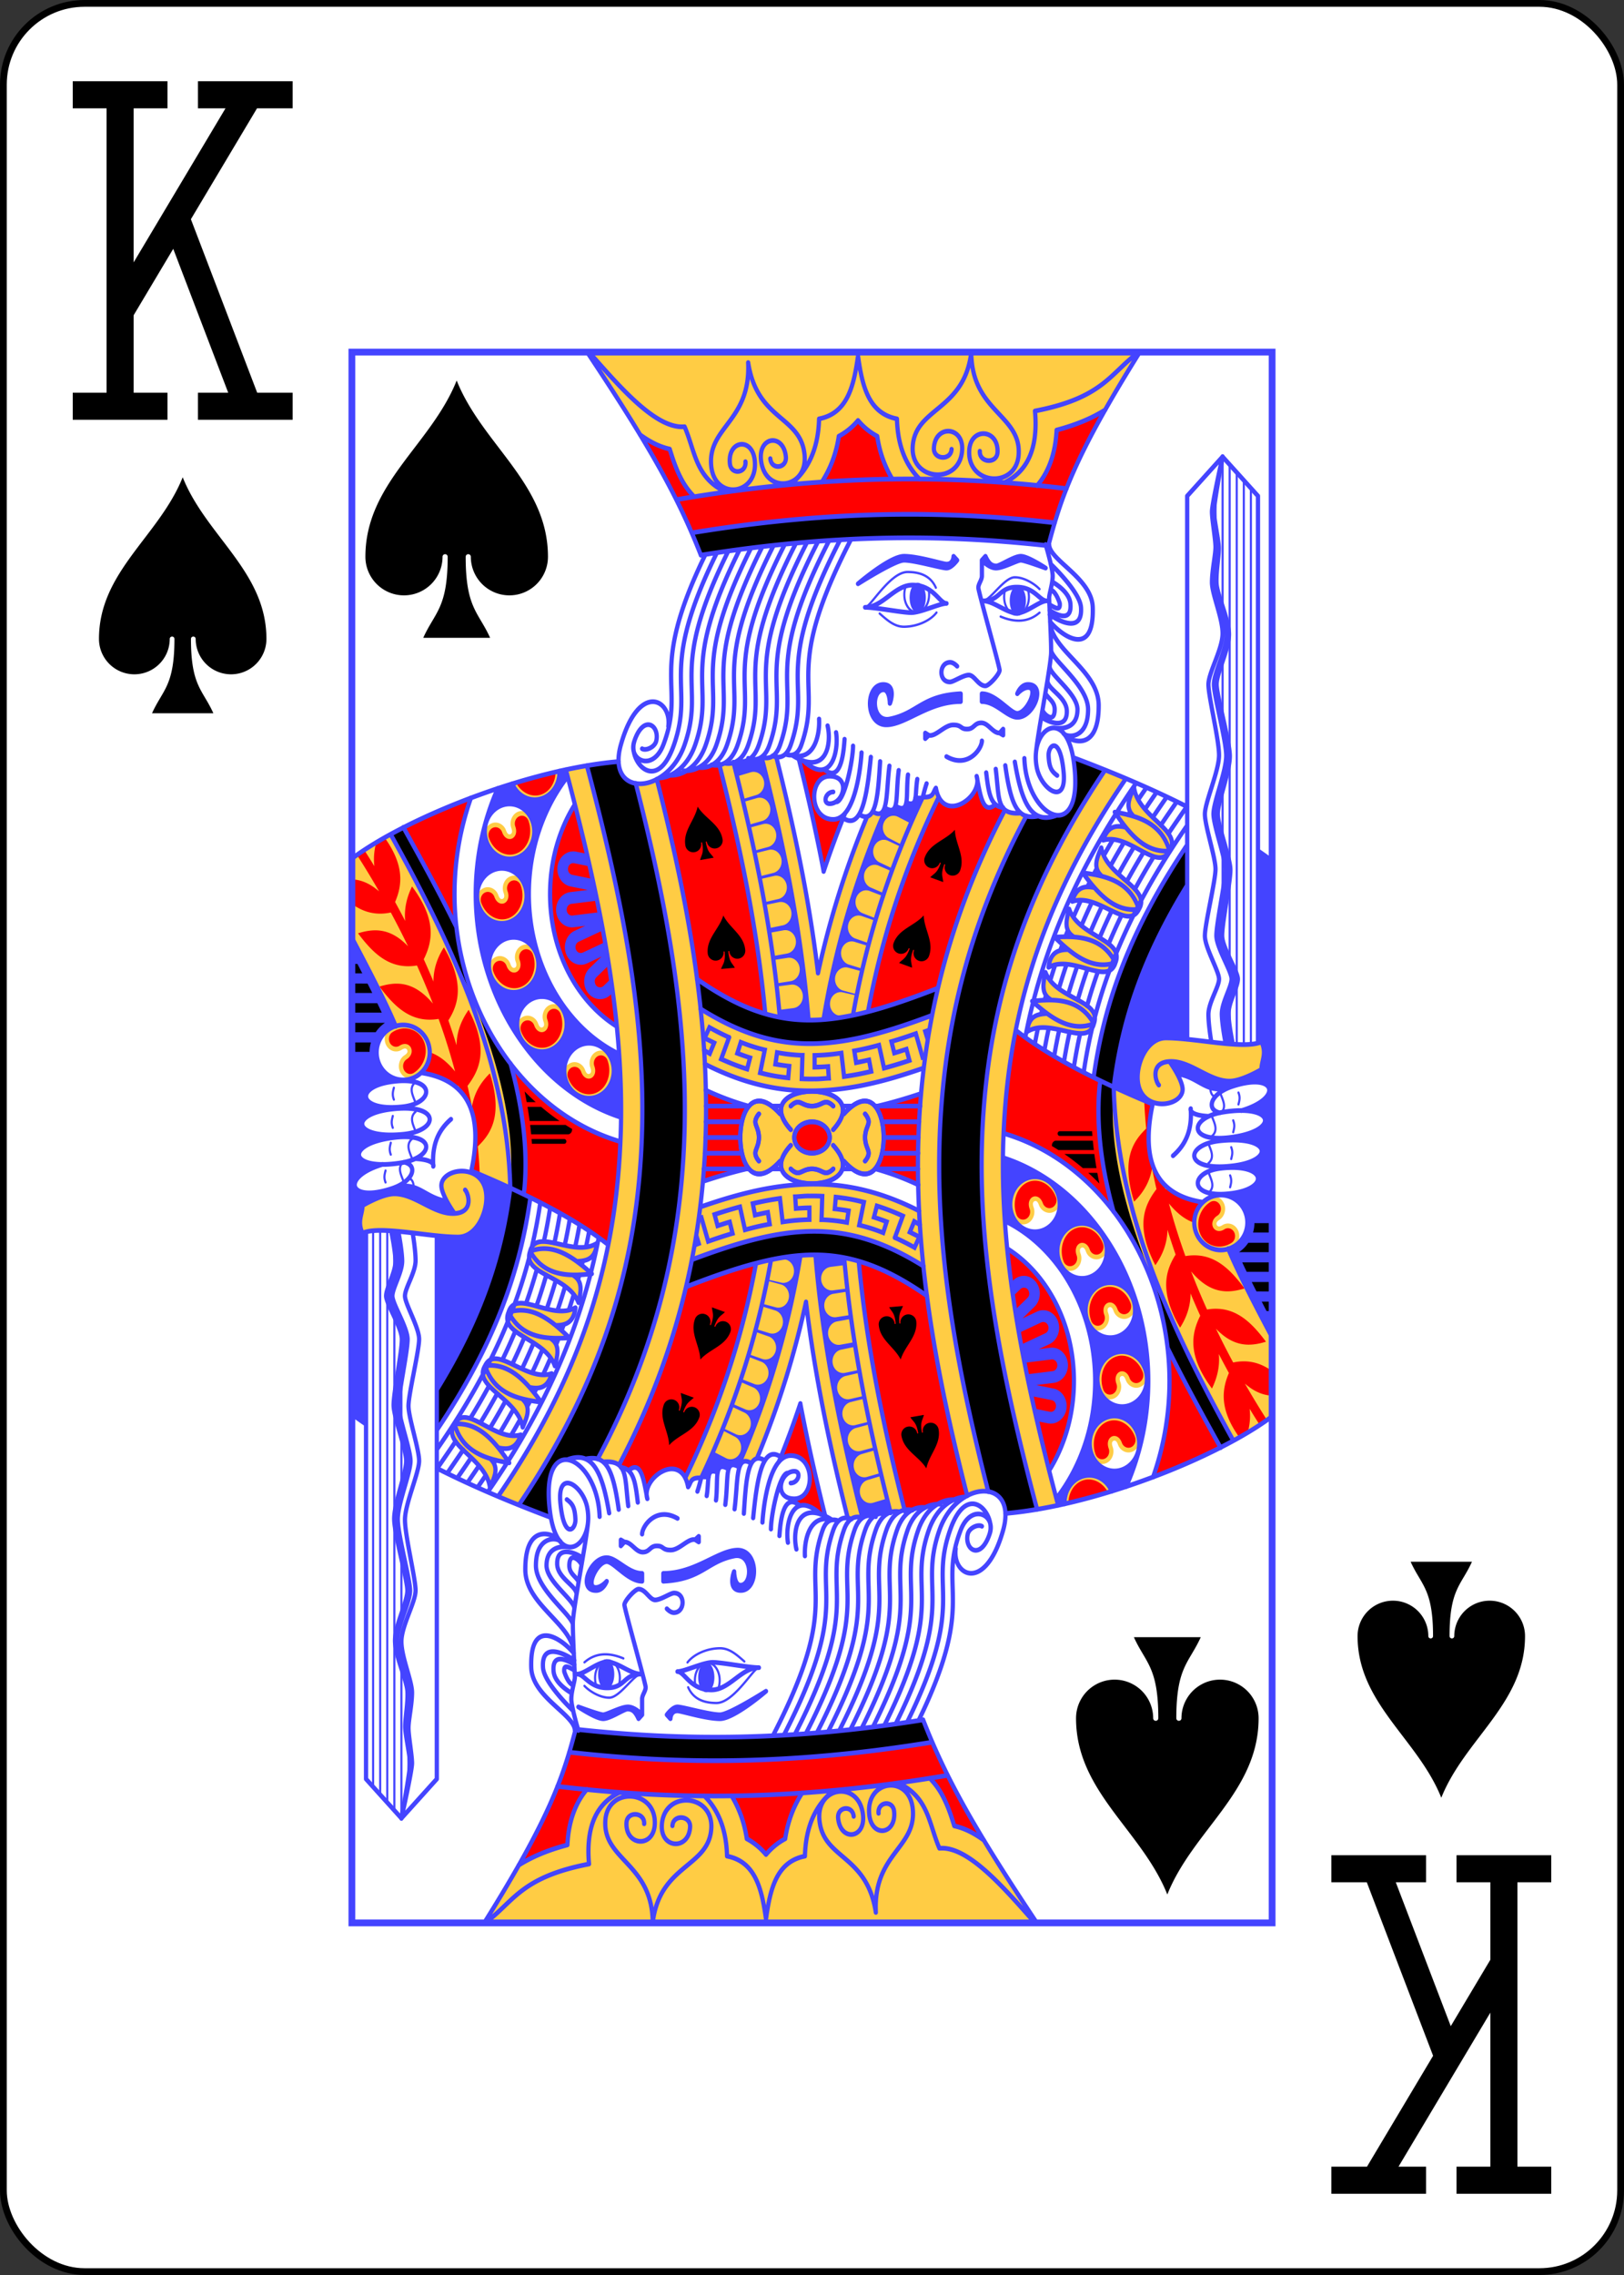
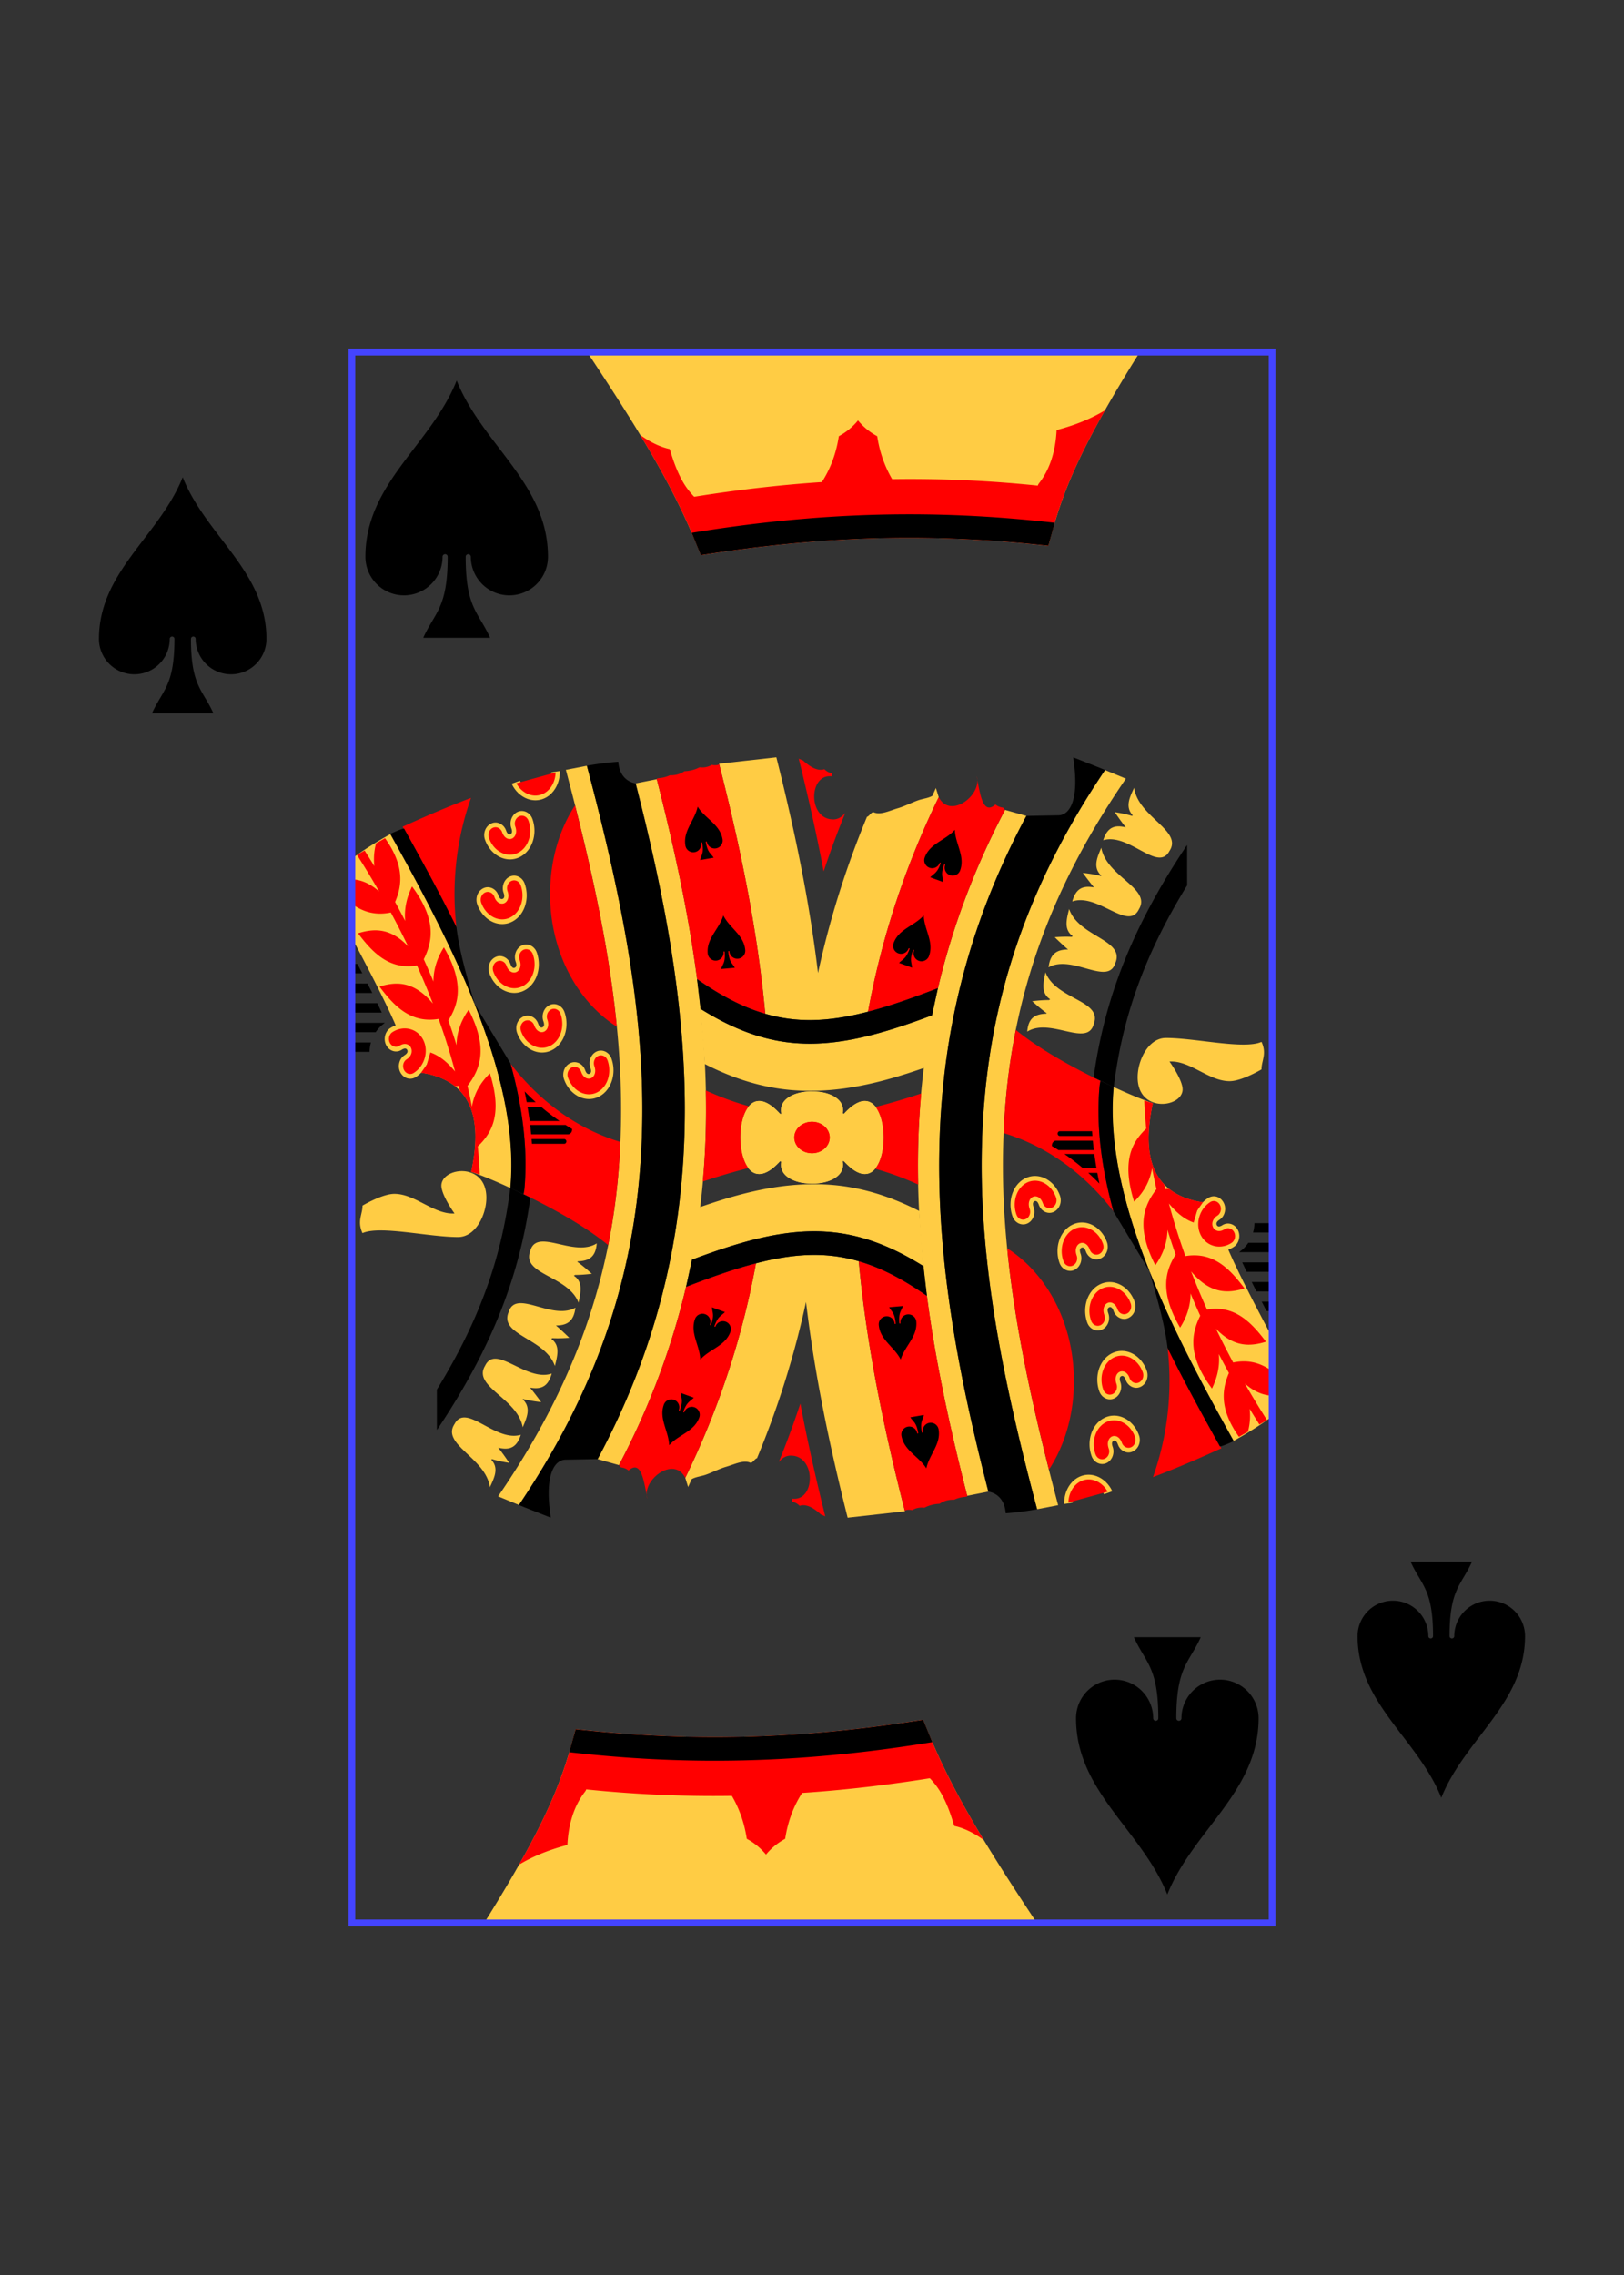
<svg xmlns="http://www.w3.org/2000/svg" xmlns:xlink="http://www.w3.org/1999/xlink" width="240" height="336" class="card" preserveAspectRatio="none" viewBox="-120 -168 240 336">
  <rect x="-120" y="-168" width="240" height="336" fill="#333333" stroke="none" />
  <defs>
    <symbol id="h" preserveAspectRatio="xMinYMid" viewBox="-500 -500 1000 1000">
-       <path fill="none" stroke="#000" stroke-linecap="square" stroke-miterlimit="1.5" stroke-width="80" d="M-285-460h200m-100 0v920m-100 0h200M85-460h200m-100 20-355 595M85 460h200m-100-20L-10-70" />
-     </symbol>
+       </symbol>
    <symbol id="a" preserveAspectRatio="xMinYMid" viewBox="-600 -600 1200 1200">
      <path d="M0-500c100 250 355 400 355 685a150 150 0 0 1-300 0 10 10 0 0 0-20 0c0 200 50 215 95 315h-260c45-100 95-115 95-315a10 10 0 0 0-20 0 150 150 0 0 1-300 0c0-285 255-435 355-685Z" />
    </symbol>
    <symbol id="g" preserveAspectRatio="none" viewBox="0 0 1300 2000">
-       <path fill="none" stroke="#44F" stroke-linecap="round" stroke-linejoin="round" stroke-width="3" d="M1212.566 936.722c.423 7.116 2.966 10.17 6.545 11.345M1215 973.262c3.571 8.688 9.21 17.581 0 25m-5.007 9.56c3.571 8.689 9.21 17.582 0 25m.513 12.46c3.571 8.688 9.21 17.581 0 25m34.494-92.02c2.78 6.39 1.183 10.591 0 15m7.44-50.407c2.78 6.39 1.183 10.592 0 15m-10.262 54.53c2.78 6.39 1.183 10.592 0 15m-1.54 20.92c2.78 6.39 1.183 10.591 0 15m-13.58-119.036c3.572 8.689 9.21 17.582 0 25M1240 516.594v-5.344m0 139.916V516.594m0 154.252v-19.68m0 120.354V670.846m0 186.822v-25.03m10 48.717v-75.46m-10 74.978v-23.205m10-65.662V153.262m-10 357.988V143.262m30 737.86v-707.86m-10 708.398V163.262m-29.97 160.453V133.29m0 330v-69.402m0 222.81v-57.742m0 175.441V616.7m0 130.52v-12.82M1220 219.25v-33.04M725 325c6.583 1.08 35-45 60-45s35 10 40 20m-79.482 32.838c10.71 8.481 21.007 16.989 34.743 16.85 18.416-.187 36.826-7.646 45.651-18.066m65.525-14.849c10 0 30-30 45-30s30 10 35 15m0 30c-15.33 12.126-33.906 12.95-55 5m-101.854-34.826a28.44 28.44 0 0 1 .828 6.858c0 12.427-7.836 22.5-17.5 22.5-9.665 0-17.5-10.073-17.5-22.5 0-4.058.835-7.866 2.298-11.153m172.028 4.436c1.09 2.934 1.7 6.218 1.7 9.685 0 12.427-7.835 22.5-17.5 22.5s-17.5-10.073-17.5-22.5c0-3.152.504-6.154 1.415-8.878" />
      <use xlink:href="#a" width="90" height="90" transform="scale(1 .901) rotate(-10 3894.728 -2209.64)" />
      <use xlink:href="#a" width="90" height="90" transform="matrix(.996 -.079 .087 .898 479.25 714.143)" />
      <use xlink:href="#a" width="90" height="90" transform="scale(1 .901) rotate(20 -1444.614 2629.16)" />
      <use xlink:href="#a" width="90" height="90" transform="scale(1 .901) rotate(20 -1809.66 2564.88)" />
    </symbol>
    <symbol id="f" preserveAspectRatio="none" viewBox="0 0 1300 2000">
-       <path fill="none" stroke="#44F" stroke-linecap="round" stroke-linejoin="round" stroke-width="6" d="M1111.812 709.367c-15.115 28.547-58.036-21.038-94.132-9.885m40.97-68.424c7.213 37.086 71.188 51.506 53.162 78.31-33.763 4.055-57.282-19.013-79.214-46.284 35.448 3.666 67.08 12.294 79.214 46.283m-53.163-78.309c-5.839 12.354-11.954 24.744-.717 34.886m-40.252 33.538c5.485-18.041 16.52-20.095 30.473-17.743M1155 635.159c-16.25 27.917-57.143-23.354-93.659-13.662m43.688-66.72c5.716 37.345 69.06 54.326 49.971 80.383-33.898 2.695-56.471-21.3-77.289-49.431 35.272 5.088 66.532 14.981 77.289 49.43m-49.971-80.382c-6.331 12.109-12.94 24.243-2.12 34.829m-41.568 31.891c6.207-17.806 17.677-19.408 31.524-16.497m-14.215 172.466c-10.17 30.658-60.722-11.12-94.468 5.866m29.051-74.271c13.266 35.375 78.747 38.983 65.417 68.405-32.622 9.6-59.643-9.246-85.795-32.501 35.565-2.266 68.191.995 85.795 32.5m-65.417-68.404c-3.708 13.151-7.684 26.384 5.08 34.521m-34.131 39.75c2.417-18.7 13.305-22.556 27.455-22.55m36.554 94.342c-8.795 31.08-61.157-8.405-94.113 10.067m25.716-75.492c14.827 34.75 80.404 35.439 68.397 65.425-32.162 11.043-59.995-6.582-87.156-28.65 35.429-3.846 68.167-2.04 87.156 28.65m-68.397-65.425c-3.12 13.304-6.502 26.7 6.612 34.261m-32.328 41.23c1.582-18.79 12.642-22.25 26.778-22.876m129.502-136.307a777.995 777.995 0 0 1 4.304-7.391m-6.37 11.007c.683-1.204 1.372-2.41 2.066-3.616m-6.147 10.898a747.31 747.31 0 0 1 4.08-7.282m-28.713 56.228c7.295-16.099 15.476-32.39 24.633-48.946m-28.076 56.68a639.04 639.04 0 0 1 3.443-7.734m-5.61 12.748c.713-1.669 1.435-3.34 2.167-5.013m-5.78 13.655a620.664 620.664 0 0 1 3.613-8.642m-24.595 68.89c5.746-19.923 12.679-39.956 20.983-60.248m-22.878 66.967a580.578 580.578 0 0 1 1.895-6.72m-2.226 7.927.331-1.207m-1.674 6.211c.44-1.668.887-3.336 1.343-5.004m-13.344 61.627c3.07-18.89 7.018-37.721 12.001-56.623m-61.263.193a672.05 672.05 0 0 0-6.179 28.25m31.343-109.414a676.839 676.839 0 0 0-10.987 31.106m46.756-110.177a757.55 757.55 0 0 0-14.887 29.94m60.198-106.104a909.495 909.495 0 0 0-19.116 29.991m65.28-93.991-7.748 10.168c-2.971 3.9-5.893 7.787-8.766 11.664m-14.355 101.926c8.25-13.73 17.15-27.632 26.744-41.732m-63.796 111.318a706.057 706.057 0 0 1 18.473-36.926m-48.913 115.71a618.301 618.301 0 0 1 15.465-43.896m-34.174 122.029a621.541 621.541 0 0 1 8.947-42.975m-66.39-39.867a704.184 704.184 0 0 0-11.14 44.834m11.512-46.142c-.125.436-.25.872-.373 1.308m116.835-239.734c-57.628 82.512-94.414 161.26-116.462 238.426m117.636-240.103-1.174 1.677m28.804-39.29-2.736 3.591a1069.435 1069.435 0 0 0-24.894 34.022m62.24 16.191a1088.77 1088.77 0 0 1 10.38-13.85l12.328-16.18m-70.785 101.666a887.474 887.474 0 0 1 24.008-37.547m-62.375 109.252a723.31 723.31 0 0 1 17.207-34.469m-48.11 113.623a637.866 637.866 0 0 1 13.97-39.587m-33.363 118.257a638.303 638.303 0 0 1 8.04-38.047m-44.733-4.993a689.717 689.717 0 0 0-4.498 20.375m10.423-43.59a683.084 683.084 0 0 0-1.544 5.734m6.902-24.261a685.052 685.052 0 0 0-1.925 6.435m14.919-44.988a696.147 696.147 0 0 0-7.013 19.873m17.198-45.82a719.488 719.488 0 0 0-3.154 7.721m10.875-25.633a734.61 734.61 0 0 0-3.55 8.071m22.053-46.523a774.705 774.705 0 0 0-10.697 21.552m23.123-44.708c-1.16 2.08-2.307 4.159-3.44 6.235m13.366-23.552a855.129 855.129 0 0 0-4.466 7.675m27.475-44.646a921.378 921.378 0 0 0-13.09 20.543m26.811-40.897a997.165 997.165 0 0 0-2.702 3.922m13.151-18.727c-.953 1.325-1.9 2.649-2.842 3.972m25.897-34.906-5.253 6.895c-2.194 2.88-4.362 5.753-6.504 8.622m20.613 22.561c3.189-4.317 6.44-8.65 9.754-13l10.051-13.192m-68.341 98.33a898.259 898.259 0 0 1 22.063-34.568m-61.71 108.455a740.418 740.418 0 0 1 16.483-33.087m-47.798 112.755a657.219 657.219 0 0 1 12.832-36.333M992.087 896.46a654.96 654.96 0 0 1 7.251-33.705M458.36 187.91c209.623-32.235 381.9-32.295 551.274-14.05m-516.686 84.721c185.68-26.785 339.063-27.164 490.926-11.994m-503.81-16.441c194.33-28.712 354.631-29.02 512.874-12.795M332.737.468c88.067 119.424 127.758 182.968 160.37 258.21M1112.592.632c-91.864 132.478-110.776 184.185-128.786 246.135m-181.734-84.97C783.05 144.492 771.05 120.188 770 85c-40.156-7.073-49.115-41.908-55-80-5.885 38.092-14.844 72.927-55 80-1.2 40.209-16.695 66.205-40.63 83.785m44.384-3.16c11.81-16.255 20.373-35.913 24.139-58.53 10.571-5.097 19.75-12.046 27.107-20.062 7.357 8.016 16.536 14.965 27.107 20.063 3.478 20.89 11.05 39.257 21.493 54.749m-235.212 16.357C485.258 160.134 485.068 126.255 470 95c-40.577 3.367-92.268-51.557-135.233-95.174m72.27 105.35c13.018 8.555 26.824 15.335 41.965 18.295 4.01 11.514 8.501 25.021 17.387 39.789 4.404 7.32 10.158 14.433 17.28 20.991m438.06-18.019C952.61 152.665 969.898 125.185 965 75c97.247-16.886 106.476-48.579 146.887-75.026M967.94 170.094a94.442 94.442 0 0 0 3.706-4.164c14.679-17.505 22.485-40.329 23.893-66.653 29.506-7.01 51.52-15.95 68.803-25.777M875 .158c-9.716 74.536-79.277 70.206-82.727 120.026-3.109 44.892 67.025 49.32 69.86 4.41 1.917-30.353-38.03-32.46-39.92-2.52-.945 14.97 24.005 16.545 24.95 1.575M875 .158c.264 75.166 69.818 79.619 66.975 129.477-2.562 44.927-72.696 40.5-69.861-4.41 1.916-30.354 41.81-27.42 39.92 2.52-.945 14.97-25.895 13.395-24.95-1.576M559.827 13.348c3.832 75.032-57.398 81.85-52.19 131.516 4.695 44.755 66.44 37.943 61.505-6.785-3.335-30.23-38.435-25.942-35.145 3.877 1.645 14.91 23.61 12.486 21.965-2.423m3.865-126.185c12.618 74.063 73.862 67.368 79.605 116.976 5.176 44.7-56.569 51.514-61.504 6.785-3.335-30.23 31.856-33.696 35.145-3.877 1.645 14.91-20.32 17.333-21.965 2.423M827.87 809.844c-150.025 52.625-227.013 59.678-340.236-11.457m10.962 108.084c42.383 19.49 85.215 31.237 129.793 33.59 59.632 3.147 116.435-8.74 179.431-28.579m-315.27-75.277c47.641 26.918 92.04 41.46 139 43.938 57.062 3.01 115.229-10.99 187.998-35.685m-80.072 116.217c21.317-4.373 42.738-10.027 64.593-16.623m-304.17-4.26c20.063 8.453 40.39 15.322 61.071 20.404M645.1 850.273c-10.65-116.533-36.302-227.518-66.01-333.468m148.585 74.87c-30.626 66.53-53.395 133.1-69.237 199.029m93.77-204.522c-42.162 88.289-70 176.603-85.89 263.476M806.643 566.38c-49.053 93.172-80.854 186.228-98.735 277.803M829.02 566.706c-49.415 91.648-81.564 183.01-99.906 273.002m-70.599-49.243C645.801 695 624.101 603.592 599.638 515.951m4.906 330.775c-10.955-112.453-36.22-220.513-65.564-324.666m44.999 320.23c-11.257-109.68-36.229-215.59-65.223-318.194m478.934 944.013c-46.286-157.24-81.64-308.365-77.733-454.91 4.08-152.977 46.234-303.127 173.45-470.091m-125.473 930.181c-46.155-157.076-81.984-310.186-77.965-460.89 4.165-156.204 47.705-311.4 174.1-480.197M922.676 582.87c-177.287 304.494-132.89 592.491-53.403 873.32m29.702-5.304c-41.413-146.03-72.926-292.294-68.985-440.087 3.66-137.267 37.13-276.21 122.848-420.254M938.203 863.65c40.721 29.128 103.558 60.243 192.782 93.73m-16.323-258.765c17.447-29.584 38.037-60.075 62.264-91.872l3.074-4.035m-26.623 10.475c3.78-5.148 7.65-10.324 11.617-15.53l14.419-18.923m-103.175 356.965c11.458-83.154 40.04-163.455 103.68-256.689m-132.081 244.47c14.533-94.738 51.133-187.42 132.03-295.886m-160.358-111.2c55.302 18.827 109.273 39.16 160.546 62.545M-.311 645.182C77.863 592.386 249.656 531.079 376.9 521.334m548.944 620.112C981.801 1173.147 1020 1236.73 1020 1310c0 42.658-12.948 82.032-34.81 113.743m10.075 35.695c34.05-39.482 54.735-92.21 54.735-149.438 0-91.02-52.325-170.661-127.533-203.722m209.335 326.05C1146.799 1394.137 1155 1352.7 1155 1310c0-146.981-97.167-278.98-234.211-315.21m173.059 449.61A305.485 305.485 0 0 0 1125 1310c0-131.706-85.022-249.158-205.117-284.32m156.346-89.916c4.298 166.278 90.225 322.08 168.751 449.84m-7.09-244.143c14.721 31.903 43.294 80.848 63.975 116.104M675 1000a25 20 0 0 0-25-20 25 20 0 0 0-25 20 25 20 0 0 0 25 20 25 20 0 0 0 25-20v0m20 30c75 75 75-135 0-60m30 60s5-5 5-10-5-10-5-20 5-15 5-20-5-10-5-10m-120 60c-75 75-75-135 0-60m-30 60s-5-5-5-10 5-10 5-20-5-15-5-20 5-10 5-10m45 20c-65-65 125-65 60 0m-60-30s5-5 10-5 10 5 20 5 15-5 20-5 10 5 10 5m-60 50c-65 65 125 65 60 0m-60 30s5 5 10 5 10-5 20-5 15 5 20 5 10-5 10-5m-87.004-80h14.108m-14.108 80h14.108M500.26 960h60.88m-61.054 20h51.043m-51.582 20h49.203m-50.107 20h52.486m-53.96 20h63.972M1140 933.262c-5-5-12.292-28.711 15-30 29.5-1.394 55.467 25.08 85 25 17.4-.047 45-15 45-15-.209-10.805 7.894-19.65 0-35-25 10-92.95-5-135-5-25 0-40 28.656-40 50 0 45 60.557 39.403 63.46 16.92 1.54-11.92-18.46-36.92-18.46-36.92m-23.21 51.957c-18.828 76.512 5.28 118.415 70.503 127.179m8.13-109.356c-29.58-1.468-25.423-9.78-25.423-9.78 2.216 29.672-8.808 47.205-25 60m5.935-104.296c26.509 3.548 36.882 19.296 59.065 19.296 2.37 0 4.67.491 6.817 1.358m-5.624 28.98c-19.995-4.003-13.582-24.179 16.755-33.417v0c59.932-18.251 71.575 11.571 22.052 28.079-2.98.993-5.826 1.851-8.536 2.583m-25.922 1.874c70.611-10.245 79.336 20.845 20.776 30.725-70.95 11.97-71.377-23.384-20.776-30.725v0m-3.984 36.46c71.04-6.655 78.179 24.837 19.193 31.738-71.465 8.362-70.1-26.968-19.193-31.737v0m1.011 35c63.285-6.656 69.645 24.836 17.098 31.737-63.663 8.362-62.447-26.968-17.098-31.737v0m37.431 69.082a37.5 35 0 0 1-37.5 35 37.5 35 0 0 1-37.5-35 37.5 35 0 0 1 37.5-35 37.5 35 0 0 1 37.5 35v0M1180 875V183.262l50-50 50 50V879.8M1000 1085a35 35 0 0 1-35 35 35 35 0 0 1-35-35 35 35 0 0 1 35-35 35 35 0 0 1 35 35v0m66.531 59.354a35 35 0 0 1-35 35 35 35 0 0 1-35-35 35 35 0 0 1 35-35 35 35 0 0 1 35 35v0m39.913 75.471a35 35 0 0 1-35 35 35 35 0 0 1-35-35 35 35 0 0 1 35-35 35 35 0 0 1 35 35v0m16.69 87.808a35 35 0 0 1-35 35 35 35 0 0 1-35-35 35 35 0 0 1 35-35 35 35 0 0 1 35 35v0m-10.885 82.002a35 35 0 0 1-35 35 35 35 0 0 1-35-35 35 35 0 0 1 35-35 35 35 0 0 1 35 35v0m-105.531 76.854a35 35 0 0 1-.027-1.382 35 35 0 0 1 35-35 35 35 0 0 1 31.703 20.17m170.998-569.647c-1.544-6.77-5.5-25.097-5.98-37.124-.6-14.987 13.59-35.597 13.19-45.588-.4-9.992-21.582-39.128-22.182-54.115-.599-14.987 12.192-70.567 11.592-85.553-.599-14.987-17.185-54.325-17.784-69.311-.6-14.987 17.786-55.79 16.987-75.772-.799-19.982-17.984-74.306-18.583-89.293-.6-14.987 18.186-45.798 17.387-65.78-.8-19.983-16.986-49.329-17.585-64.316-.6-14.986 3.597-35.178 3.198-45.17-.4-9.99-6.395-34.76-6.794-44.75-.4-9.992 12.191-70.567 12.191-70.567m9.342 747.132c-1.503-6.805-5.326-25.131-5.726-37.145-.5-14.992 13.826-35.48 13.493-45.475-.332-9.994-21.32-39.312-21.82-54.303-.499-14.992 12.662-70.46 12.163-85.453-.5-14.991-16.822-54.47-17.322-69.461-.499-14.992 18.158-55.636 17.493-75.625-.666-19.989-17.488-74.459-17.988-89.45-.499-14.992 18.491-45.641 17.826-65.63-.666-19.989-16.657-49.473-17.156-64.465-.5-14.991 3.832-35.147 3.5-45.141-.333-9.995-6.163-34.814-6.496-44.809-.332-9.994 12.662-70.46 12.662-70.46M1280 635a782.908 782.908 0 0 1 19.989 12.815m-85.956 230.276c-1.454-8.123-4.033-24.056-4.033-34.83 0-15 15-35 15-45s-20-40-20-55 15-70 15-85-15-55-15-70 20-55 20-75-15-75-15-90 20-45 20-65-15-50-15-65 5-35 5-45-5-35-5-45 15-70 15-70m4.4 747.214c-1.464-6.856-5.148-25.146-5.468-37.132-.4-14.995 14.062-35.388 13.795-45.384-.266-9.997-21.059-39.453-21.459-54.447-.4-14.995 13.13-70.375 12.73-85.37-.4-14.995-16.461-54.58-16.861-69.575-.4-14.995 18.527-55.514 17.994-75.507-.534-19.993-16.994-74.573-17.394-89.568-.4-14.995 18.793-45.517 18.26-65.51-.533-19.993-16.327-49.582-16.727-64.577-.4-14.995 4.065-35.121 3.799-45.117-.267-9.997-5.931-34.855-6.198-44.851-.266-9.997 13.129-70.375 13.129-70.375m-77.722 1134.806c24.82 45.434 51.183 88.408 74.943 127.039m-151.268-300.54c-16.639-54.222-25.09-108.656-19.615-160.695l1.132-5.77m-558.143-670.01C416.747 411.143 472.825 422.943 440 500c-14.923 35.033-50 20-41.145-4.224C411.719 460.582 435 475 430 495c-2.044 8.176-14.812 12.956-20 10m105.453-249.236C430.953 410.922 485.205 421.467 455 500c-25 65-64.881 20-56.026-4.224m132.615-242.09C445.469 410.83 500.339 421.117 470 500c-25 65-111.091 67.492-90 0 25-80 72.053-58.46 67.053-23.46M547.64 251.77C460.023 410.748 515.462 420.798 485 500c-10.735 27.912-32.134 41.42-51.388 42.405M563.68 249.89C474.586 410.67 530.582 420.487 500 500c-10.64 27.662-31.882 39.534-51.152 38.845M579.614 248.21C489.196 410.603 545.688 420.21 515 500c-9.27 24.1-27.734 33.87-46.227 33.185m126.77-286.639C503.81 410.538 560.792 419.939 530 500c-8.324 21.643-23.26 29.96-38.705 28.933m120.056-283.83C518.476 410.484 575.883 419.706 545 500c-8.317 21.624-22.471 28.46-36.882 25.467m119.04-281.797C533.144 410.431 590.971 419.474 560 500c-7.433 19.326-19.946 25.749-33.306 23.459M642.83 242.478C547.869 410.388 606.045 419.282 575 500c-6.985 18.162-18.542 23.682-31.11 20.734m114.615-279.448C562.594 410.346 621.12 419.092 590 500c-6.572 17.088-17.667 21.38-30.07 17.197m114.109-276.85C577.377 410.315 636.176 418.942 605 500c-5.63 14.64-14.894 18.894-25.628 15.926m110.202-276.52C592.161 410.284 651.234 418.794 620 500c-5.647 14.68-14.965 18.195-25.765 14.061m110.656-275.21C607.032 410.265 666.267 418.705 635 500c-4.58 11.91-12.345 15.167-21.843 12.129M720 510s-5 85-40 85-35-55-5-55 20 35 0 35c-10 0-6.487-14.546 5-15m53.125-44.375c-5 45-12.347 97.507-41.131 76.148m54.256-70.523c-3.006 41.773-5.322 80.234-28.732 67.929m41.857-62.304c-5 35-1.22 70.48-22.76 58.627M772.5 532.5c-5 35 1.664 59.519-19.875 47.665m33-42.04c-3.563 26.875 3.687 51.505-17.852 39.651m30.977-34.026C795 565 800 580 783.183 573.54m28.692-24.165c-8.183 22.652-1.875 17.825-15.95 18.491M825 555c-4.59 5.854-2.681 12.498-18.678 11.523M660 467.159c1.17 18.151-5.662 54.105-38.133 46.06M672 475.727c5.984 22.538-1.263 65.429-50.133 37.492M684 484.296c4.117 23.47-6.547 69.02-46.575 35.754M696 492.864c-1 12.136-3.95 57.925-28.87 38.27M708 501.432c0 17.84-12.179 71.928-24.04 71.369M825 555c9.565 47.328 66.995 11.25 57.594-15M950 517.241c2.874 77.759 85.436 111.76 70 5.542-10.734-73.86-63.283-43.674-52.43 6.322 6.022 27.74 42.258 49.972 37.916 6.198-4.78-48.18-21.93-35.412-21.258-21.404.772 16.101 4.815 20.09 12.061 25.19m-59.77-17.296C946.018 572.244 959.27 602.013 995 590m-71.962-63.655c8.586 56.052 19.886 69.043 46.141 64.476m-59.622-59.924c5.154 36.467.418 58.26 34.077 56.104m-47.558-51.553c3.457 25.904 6.043 42.688 23.924 44.552m-37.406-40c4.971 23.216 8.718 50.023 26.38 36.026M980 245s10 30 10 40-5 23.087-5 27.808c0 4.72 3.576 62.232 2.685 72.192-2.242 25.054-18.875 100.311-21.32 125.311M985 245c0 20 60.346 42.78 61.593 80 2.165 64.64-42.164 37.785-60.23 18.36m.911-73.36s41.205 35.058 42.726 55c2.536 33.259-30.643 17.892-44.289 9.311M990 292.898s23.36 11.376 25 27.102c2.556 24.502-18.934 14.994-29.44 8.753m1.977-25.88C995 305 1000 320 1000 320c.967 10.742-7.59 4.817-14.59 1.62m1.1 21.897C987.826 380.074 1055 405 1055 450c0 65.462-46.101 41.896-47.592 37.52m-19.58-107.446C990 392.864 1040 425 1040 455c0 39.867-32.401 35.798-35 30m-19.179-84.179c0 10 39.179 34.179 39.179 54.179 0 27.27-27.456 24.286-32.418 23.52m-9.708-58.315C985 430 1010 440 1010 457.512c0 27.609-34.927 8.694-35 7.488m5-30c4.271 6.664 12.855 10 12.816 20-.075 19.265-16.078 5.534-16.995 1.1M715 295s45-35 65-35 55 10 60 10c10 0 10-10 10-10l5 5s-7.923 10-15 10-45-10-60-10c-12.8 0-65 30-65 30v0m265-20s-25-15-35-15-30.015 12.765-35 12.373c-5.914-.466-10-2.373-15-12.373l-5 5s10 10 20 10 30-10 35-10 35 10 35 10v0m-90-10v20c0 5.27-5 10-5 15s30 100 30 105-15 20-20 20c-10 0-15.542-13.768-23.49-13.768-7.947 0-21.51 8.683-26.51 8.768-16.496.28-15.942-24.733 0-25 5-.084 10 5 10 5m5 35c-55 2.54-60.544 24.922-100 32.16-25.561 4.688-26.812-35.184-10-37.16 9.932-1.167 10 17.332 10 17.332.288.045 10-24.664-10-24.048-24.988.77-25.072 52.422 6.026 51.305C783.413 473.606 815 445 860 445v-10 0m30 0v10c20 0 35.734 19.84 50 20 23.399.261 41.795-42.496 14.59-41.773C944.592 423.492 940 435 940 435s7.229-7.707 15.05-7.947c15.885-.49-1.402 32.752-15.05 32.947-9.9.141-30-25-50-25v0m-80 50v7.2l5-4.31-5-2.89v0m110-5v7.685L915 485l5-5v0m-105 7.89c10 2.11 22.11-13.17 34.59-13.17 12.479 0 9.515 5.28 19.515 5.28s10-7.915 20-7.915S905 485 915 485m-75 30c30.388 15.822 50-10 50-20M725 325c25 0 41.557-28.358 67.053-28.358C822.053 296.642 830 320 840 320c-10 0-36.871 12.035-50.41 11.716C774.593 331.362 740 325 725 325v0m166.437-8.227c25 0 21.8-17.23 47.293-17.518 25.646-.29 32.707 17.518 42.707 17.518-10 0-28.877 15.835-42.417 15.516-14.995-.354-32.583-15.516-47.583-15.516v0m-194.454 269.9a1130.48 1130.48 0 0 0-30.573 74.645m.111-.15c-10.344-49.062-22.413-96.88-35.27-143.49" />
-     </symbol>
+       </symbol>
    <symbol id="e" preserveAspectRatio="none" viewBox="0 0 1300 2000">
      <path d="M781.385 206.543c-93.467.289-192.011 7.453-301.322 23.603l12.884 28.436c185.68-26.785 339.064-27.164 490.926-11.994l9.064-29.236c-69.231-7.1-138.856-11.034-211.552-10.809Zm237.762 309.504c.087 1.9.493 4.26.853 6.736 6.883 47.36-5.717 66.844-22.049 67.002l-45.113.76C867.12 734.59 833.65 873.532 829.99 1010.799c-3.94 147.793 27.572 294.056 69.332 440.082 13.358 2.252 23.033 11.293 24.287 27.539 14.603-.938 29.377-2.691 44.418-5.067-46.249-157.14-82.077-310.25-78.058-460.955 4.165-156.203 47.705-311.4 173.904-480.353-14.806-5.45-29.537-10.606-44.727-15.998zm160.72 111.545c-80.898 108.466-117.497 201.146-132.031 295.885l28.402 12.22c11.458-83.154 40.04-163.455 103.68-256.69zM487.635 798.387l4.916 37.818c47.64 26.919 92.04 41.46 139 43.938 57.06 3.01 115.227-10.99 187.996-35.686l8.322-34.613c-150.025 52.625-227.012 59.678-340.234-11.457zm569.834 129.515-1.131 5.77c-5.476 52.039 2.977 106.472 19.615 160.695l50.691 75.809c10.366 33.171 21.551 66.615 25.633 97.691 24.43 44.717 50.352 87.051 73.817 125.207.83 1.352 19.52-6.437 19.52-6.437-39.167-63.677-84.78-139.163-119.024-216.774-34.969-79.253-58.082-160.723-50.361-234.1zM1000 992a3 3 0 1 0 0 6h46.14a383.494 383.494 0 0 1-.484-6zm-5 12a6 6 0 0 0-6.008 6.916 312.159 312.159 0 0 1 9.186 5.084h49.972a409.082 409.082 0 0 1-1.443-12zm11.55 17c9 5.566 17.698 11.58 26.083 18h19.234a448.398 448.398 0 0 1-3.017-18zm33.68 24a326.435 326.435 0 0 1 15.748 13.676 498.064 498.064 0 0 1-2.945-13.676zm234.756 64a42.555 42.555 0 0 1-1.931 12H1300v-12zm-8.59 25c-3.538 4.766-8.02 8.84-13.168 12H1300v-12zm-8.644 25c2.027 3.9 4.128 7.888 6.342 12H1300v-12zm13.443 25c2.195 3.971 4.42 7.97 6.688 12H1300v-12zm14.078 25c2.313 4.048 4.59 8.017 6.89 12H1300v-12z" />
    </symbol>
    <symbol id="d" preserveAspectRatio="none" viewBox="0 0 1300 2000">
-       <path fill="#44F" d="M799.328 293.695a11.451 19.017 0 0 0-11.453 19.016 11.451 19.017 0 0 0 11.453 19.018 11.451 19.017 0 0 0 11.451-19.018 11.451 19.017 0 0 0-11.45-19.016zm141.42 3.899a11.451 19.017 0 0 0-11.451 19.017 11.451 19.017 0 0 0 11.451 19.016A11.451 19.017 0 0 0 952.2 316.61a11.451 19.017 0 0 0-11.45-19.017zm15.084 125.63c-.403-.01-.817-.008-1.242.003C944.593 423.492 940 435 940 435s7.228-7.706 15.049-7.947c15.886-.49-1.401 32.752-15.049 32.947-9.9.141-30-25-50-25v10c20 0 35.734 19.84 50 20 23.033.257 41.22-41.17 15.832-41.775zm-205.832.06c-24.988.769-25.073 52.423 6.025 51.306C783.412 473.606 815 445 860 445v-10c-55 2.54-60.544 24.922-100 32.16-25.561 4.689-26.812-35.184-10-37.16 9.932-1.167 10 17.332 10 17.332.288.046 10-24.665-10-24.049zm-171.355 91.935-39.819 6.3c1.757 6.234 3.5 12.481 5.227 18.743l19.27-5.219a15.001 15.001 0 0 1 19.001 12.486A15 15 0 0 1 571.164 564l-19.287 5.223c.323 1.219.642 2.441.963 3.662l19.318-4.977a15 15 0 0 1 18.844 12.72c.886 7.535-3.99 14.545-11.361 16.333l-19.33 4.978c.316 1.264.636 2.527.95 3.791l19.489-4.724a15 15 0 0 1 18.662 12.986c.78 7.546-4.196 14.487-11.594 16.17l-19.494 4.725c.268 1.138.528 2.279.793 3.418l19.43-4.387a15.002 15.002 0 1 1 6.605 29.264l-19.437 4.388c.257 1.181.512 2.363.767 3.545l19.69-4.08a15.002 15.002 0 1 1 6.09 29.375l-19.692 4.082c.24 1.21.49 2.418.729 3.63l19.738-3.698a15 15 0 0 1 2.53-.29c7.868-.23 14.577 5.662 15.365 13.495.787 7.833-4.614 14.942-12.371 16.283l-19.74 3.697c.346 1.948.677 3.9 1.017 5.85l19.824-3.256c.837-.15 1.685-.228 2.535-.234 7.875-.059 14.454 5.982 15.067 13.834.612 7.851-4.95 14.84-12.739 16.004l-19.822 3.256c.259 1.674.526 3.345.78 5.021l19.9-2.79c.84-.129 1.69-.187 2.539-.173 7.875.126 14.312 6.321 14.74 14.186.428 7.864-5.3 14.72-13.115 15.699l-19.887 2.787c.171 1.32.327 2.645.494 3.967l20.002-2.309c.843-.11 1.694-.147 2.543-.113 7.866.323 14.143 6.67 14.38 14.539.235 7.869-5.651 14.582-13.483 15.375l-19.996 2.309c.319 3.053.647 6.105.945 9.166l40.555 3.546C634.396 733.16 608.54 621.647 578.645 515.22Zm228.224 50.76c-2.608 1.168-6.12.488-9.408 2.45-5.49 3.276-10.728 8.784-12.809 4.952-5.704 10.459-13.446 8.3-17.004 5.836-6.338 5.023-7.062 5.092-13.25 2.418-43.388 89.803-71.918 179.659-88.082 268.023l27.844-3.664-6.57-1.365c-7.645-1.476-12.89-8.555-12.076-16.299.814-7.743 7.416-13.576 15.2-13.43 1.001.02 1.997.139 2.973.356l19.428 4.033.367-1.64-19.287-4.657a15 15 0 0 1-11.632-15.933 15.002 15.002 0 0 1 18.675-13.229l19.256 4.65c.286-1.112.57-2.225.86-3.337l-19.098-5.303a15.002 15.002 0 1 1 8.027-28.906l19.074 5.296a986.7 986.7 0 0 1 1.041-3.525l-18.9-5.943a15.002 15.002 0 1 1 9-28.617l18.879 5.935c.333-1.006.675-2.013 1.012-3.02l-18.69-6.56a15.002 15.002 0 1 1 9.938-28.307l18.68 6.557c.454-1.238.916-2.475 1.376-3.713l-18.464-7.18a15.002 15.002 0 1 1 10.873-27.96l18.466 7.181c.467-1.15.935-2.3 1.407-3.45l-18.223-7.778a15.002 15.002 0 1 1 11.78-27.59l18.234 7.783c.395-.889.79-1.777 1.187-2.666l-17.969-8.344a15.001 15.001 0 1 1 12.635-27.209l17.986 8.354a1074.637 1074.637 0 0 1 17.264-34.2zM1280 635l-.414 244.9a34.516 34.516 0 0 0 5.414-1.638c7.894 15.35-.209 24.195 0 35 0 0-16.38 8.87-31.86 12.967-4.612 1.22-9.145 2.022-13.14 2.033-29.533.08-55.5-26.394-85-25 0 0 5.674 7.092 10.84 15.613 26.603 3.639 36.977 19.387 59.16 19.387 2.37 0 4.672.492 6.818 1.36l19.924-7.48-.115.643c52.27-12.885 60.404 14.8 13.373 30.477-2.98.993-5.825 1.85-8.041 2.5 45.309.323 44.386 24.242-5.64 32.681-4.86.82-9.39 1.419-13.594 1.819l.105 3.15c60.358-2.457 63.623 25.99 7.922 32.506l-2.727 2.348c48.493-.363 49.542 26.361 1.643 32.652l-3.355 4.795c13.874 5.134 23.687 17.772 23.687 32.549 0 15.64-10.99 28.884-26.633 33.285 13.983 31.05 41.112 77.807 61.633 112.83V648.309l-.012-.495A782.318 782.318 0 0 0 1280 635Zm-100.041 43.84c-63.681 93.4-92.263 173.702-104.22 256.683 16.803 7.056 35.37 14.398 53.775 20.051-11.66-6.462-19.514-16.105-19.514-32.312 0-21.344 15-50 40-50 8.72 0 18.553.645 29.443 1.658zM503.82 855.87l-9.638 19.036 13.62 6.1-3.667 8.012-5-2.62c-3.58-1.976-6.447 3.498-2.783 5.315l10.605 5.557 8.82-19.268-13.4-6 4.111-8.12c3.42 1.698 6.837 3.378 10.24 4.94 4.102 1.884 8.194 3.62 12.286 5.326l-4.461 10.938-6.791 16.674 2.767 1.136a369.21 369.21 0 0 0 18.063 6.872c6.287 2.205 12.59 4.229 18.922 6.013l2.867.807 5.842-20.162-2.909-.82c-4.977-1.403-9.953-3.059-14.931-4.778l2.918-8.326c4.84 1.682 9.678 3.287 14.511 4.672 4.614 1.321 9.254 2.44 13.903 3.496l-2.631 11.664-3.941 17.568 2.888.68a288.074 288.074 0 0 0 19.42 3.86 288.392 288.392 0 0 0 20.66 2.646l2.973.27 2-20.903-3.004-.271c-5.463-.496-10.89-1.262-16.31-2.106l1.43-8.883c5.233.83 10.475 1.572 15.743 2.067 3.872.363 7.758.65 11.659.855.916.049 1.873.052 2.808.084l-.402 11.934-.596 18.015 2.96.137c6.122.28 12.201.324 18.259.22 6.506.22 14.433-.849 20.162-.948l3.17-.055-1.53-21.098-3 .229c-5.257.398-10.5.58-15.744.699v-9.002c5.017-.145 10.037-.34 15.084-.715 5.647-.419 11.353-1.066 17.088-1.806l1.563 12.097 2.262 17.863 2.966-.365a412.095 412.095 0 0 0 19.809-2.95 466.4 466.4 0 0 0 18.807-3.645l2.923-.63-4.351-20.542-2.944.634c-5.07 1.093-10.075 2.023-15.07 2.916l-1.59-9.046c4.877-.833 9.773-1.726 14.725-2.774 4.77-1.009 9.608-2.148 14.47-3.322l2.887 11.758 4.239 17.517 2.906-.691c6.12-1.455 12.3-3.066 18.531-4.774a677.01 677.01 0 0 0 17.506-5.04l2.857-.868-5.994-20.125-2.884.875c-4.803 1.456-9.48 2.764-14.13 4.033l-2.415-8.78a610.19 610.19 0 0 0 13.898-3.909 966.991 966.991 0 0 0 14.87-4.553l9.589 30.246L810 900l-1.83-5.883-9.555-30.13-2.857.904a963.241 963.241 0 0 1-17.625 5.398c-5.645 1.669-11.209 3.254-16.645 4.682l-2.935.77 5.605 20.37 2.873-.763c4.681-1.246 9.47-2.645 14.29-4.078l2.572 8.63c-4.869 1.45-9.709 2.863-14.485 4.172-5.207 1.427-10.334 2.726-15.437 3.975l-2.823-11.662-4.31-17.557-2.92.723a511.392 511.392 0 0 1-17.2 3.949c-5.89 1.246-11.708 2.37-17.423 3.283l-3.008.48 3.676 20.915 2.945-.506c5.059-.87 10.168-1.893 15.297-2.961l1.863 8.803c-5.232 1.09-10.449 2.134-15.629 3.029-5.55.959-11.06 1.744-16.56 2.467l-1.502-11.864-2.33-18.017-3.002.42a303.96 303.96 0 0 1-19.715 2.084c-5.929.44-11.824.724-17.7.84l-2.94.056v20.975l3.035-.035c5.386-.063 10.769-.362 16.154-.72l.65 8.993c-5.695.292-11.964.934-16.732.77l-.078-.002-.078.002c-5.007.087-10.017-.015-15.034-.184l.397-11.994.61-18.063-3.124.022c-1.82.012-3.675-.068-5.572-.168-3.82-.202-7.622-.48-11.412-.836-6.144-.577-12.242-1.356-18.295-2.402l-2.992-.518-3.336 20.752 2.941.492c5.548.928 11.13 1.585 16.725 2.158l-.858 8.963c-5.775-.59-11.537-1.274-17.27-2.215-5.393-.885-10.75-2.002-16.1-3.199l2.619-11.67 3.94-17.478-2.972-.631c-5.482-1.162-10.96-2.564-16.443-4.135-5.683-1.627-11.348-3.429-17.008-5.476l-2.85-1.032-6.892 19.67 2.808 1.004c5.09 1.817 10.185 3.39 15.284 4.889l-2.504 8.642c-5.245-1.539-10.486-3.157-15.725-4.996-4.996-1.753-9.985-3.697-14.972-5.697l4.503-11.059 5.282-12.947a3 3 0 0 0 .545-2.375 3 3 0 0 0-2.743-2.607 363.195 363.195 0 0 1-26.695-12.195zm310.932 4.384-8.547 2.85 4.316 12.949zm105.05 165.312c-.4 26.81.575 53.887 2.667 80.92C997.676 1139.338 1050 1218.98 1050 1310c0 57.227-20.683 109.955-54.734 149.438l2.181 8.9a894.069 894.069 0 0 0 32.34-6.865 982.936 982.936 0 0 0 18.697-4.52c15.352-3.869 30.797-7.91 45.66-12.627 19.678-40.69 30.856-86.571 30.856-134.326 0-131.706-85.022-249.159-205.197-284.434zM965 1050a35 35 0 0 1 35 35 35 35 0 0 1-35 35 35 35 0 0 1-35-35 35 35 0 0 1 35-35zm66.531 59.353a35 35 0 0 1 35 35 35 35 0 0 1-35 35 35 35 0 0 1-35-35 35 35 0 0 1 35-35zm-82.508 66.819a22.509 22.509 0 0 0-14.787 5.795l-2.916 2.556 3.512 16.873 9.375-8.222a7.5 7.5 0 0 0 .08-.07 7.493 7.493 0 0 1 5.295-1.928c3.766.135 5.835 2.216 6.814 5.03.98 2.813.652 5.73-2.216 8.175a7.5 7.5 0 0 0-.08.068l-15.756 13.819 6.154 29.564 28.98-12.266a7.5 7.5 0 0 0 .098-.04 7.495 7.495 0 0 1 2.686-.63c3.697-.164 6.87 2.275 7.662 5.891.791 3.616-1.073 7.158-4.502 8.553a7.5 7.5 0 0 0-.098.04l-31.71 13.42 4.952 23.794 35.403-3.987a7.5 7.5 0 0 0 .105-.016 7.498 7.498 0 0 1 1.272-.053 7.5 7.5 0 0 0 .004 0c4.006.173 7.066 3.283 7.175 7.291.11 4.008-2.778 7.28-6.769 7.67a7.5 7.5 0 0 0-.11.012l-34.01 3.832 5.854 28.123 26.885 4.912a7.5 7.5 0 0 0 .098.02c4.215.713 6.897 4.541 6.129 8.746-.769 4.205-4.632 6.837-8.826 6.012a7.5 7.5 0 0 0-.098-.019l-20.889-3.816 3.3 15.855 14.796 2.703h.002c12.217 2.4 24.232-5.787 26.47-18.035 2.239-12.249-6.107-24.155-18.384-26.23l-24.207-4.424 24.451-2.754c11.688-1.142 20.622-11.268 20.303-23.008-.32-11.738-9.79-21.36-21.522-21.867h-.004a22.74 22.74 0 0 0-3.81.158l.105-.014-16.04 1.807 14.825-6.275c10.098-4.107 15.834-15.006 13.504-25.655-2.33-10.649-12.094-18.154-22.984-17.668a22.507 22.507 0 0 0-8.057 1.881h-.004l-20.217 8.557 16.674-14.625-.08.068c7.545-6.432 9.455-16.475 6.652-24.524-2.802-8.049-10.537-14.733-20.445-15.087-.365-.013-.73-.016-1.094-.012zm15.766 169.148-3.299-15.853-1.287-.235 3.807 15.946zm-9.152-43.976-3.07-14.75-2.313.26 3.348 14.718zm-8.024-38.543-3.115-14.969-2.125.898 2.953 15.04zm-9.27-44.533-3.511-16.872-.793.696 2.934 17.379zm133.1-33.442a35 35 0 0 1 35 35 35 35 0 0 1-35 35 35 35 0 0 1-35-35 35 35 0 0 1 35-35zm16.692 87.807a35 35 0 0 1 35 35 35 35 0 0 1-35 35 35 35 0 0 1-35-35 35 35 0 0 1 35-35zm-10.885 82.002a35 35 0 0 1 35 35 35 35 0 0 1-35 35 35 35 0 0 1-35-35 35 35 0 0 1 35-35zm-35.559 75.472a35 35 0 0 1 31.703 20.17l-66.675 16.211a35 35 0 0 1-.027-1.38 35 35 0 0 1 35-35z" />
-     </symbol>
+       </symbol>
    <symbol id="c" preserveAspectRatio="none" viewBox="0 0 1300 2000">
      <path fill="red" d="M1063.855 74.14c-16.796 9.186-38.81 18.127-68.316 25.137-1.408 26.324-9.214 49.148-23.893 66.653-1.202 1.434-2.439 2.822-2.595 4.093-66.403-6.154-134.794-9.184-205.836-8.234-10.058-15.437-17.63-33.803-21.108-54.693-10.571-5.098-19.75-12.047-27.107-20.063-7.357 8.016-16.536 14.965-27.107 20.063-3.766 22.616-12.33 42.275-23.98 58.43-57.34 3.454-117.218 9.573-180.354 18.689-7.012-6.523-12.766-13.635-17.17-20.955-8.886-14.768-13.377-28.275-17.387-39.79-15.141-2.959-28.947-9.738-41.596-17.831 39.72 59.09 64.243 103.531 85.621 152.99 185.6-26.833 338.984-27.211 490.813-11.951 14.163-48.744 28.92-91.214 80.015-172.537zM631.25 517.679c12.857 46.61 24.927 94.429 35.215 143.566a1102.15 1102.15 0 0 1 30.486-74.451C692.254 591.912 686.672 595 680 595c-35 0-35-55-5-55 1.104 0 2.153.047 3.15.139l.032-4.166c-3.097 0-6.747-1.444-10.776-4.926-7.033 2.308-16.951-.168-29.98-10.996l-6.176-2.373zm-112.303 7.236c-3.4 1.443-7.108 1.325-10.445.607-5.154 2.776-11.14 3.815-17.307 3.133-7.1 3.304-14.759 4.815-21.384 4.977-6.126 3.943-13.686 5.475-20.649 5.197-4.962 2.125-10.335 3.31-15.55 3.576l-3.077.727c23.862 84.24 44.58 169.124 57.108 255.08 34.357 21.767 65.384 36.156 96.232 44.166-11.154-109.766-36.124-215.677-64.928-317.463zM882.594 540c.332 1.554.658 3.132.984 4.705a17.665 17.665 0 0 0-.984-4.705zm.984 4.705c1.647 22.867-39.548 48.846-54.555 21.899-49.419 91.75-81.567 183.112-99.939 273.18 29.59-6.869 61.992-17.033 98.812-29.878 19.534-74.69 50.125-150.34 94.78-227.037L920 580c-4.41-.46-7.89-1.827-10.854-3.994-16.64 13.079-21.019-9.376-25.568-31.3zm54.356 318.344c-9.752 43.517-15.15 87.12-17.202 131.314 61.286 16.615 114.557 51.92 154.989 99.57-16.406-53.788-24.859-108.222-19.383-160.261l1.139-5.83c-51.719-22.576-91.088-43.981-119.543-64.793zm-437.948 77.11c.973 38.662-.274 77.16-4.332 115.915 21.829-6.643 43.462-12.363 64.522-17.142-15.434-18.337-15.07-62.02.71-78.735-20.597-5.083-40.924-11.952-60.9-20.039zm619.356 12.726c.468 11.838 1.41 23.773 2.79 35.781-20.373 17.422-34.992 41.351-17.132 93.002 15.15-13.305 22.607-27.593 25.412-42.473a622.43 622.43 0 0 0 6.21 26.528c-17.93 21.262-29.693 47.628-1.622 96.873 12.074-15.399 16.85-30.374 17.139-45.084a788.186 788.186 0 0 0 11.53 31.566c-15.026 21.492-22.595 48.026 6.331 93.004 10.628-15.157 14.751-29.585 14.746-43.549a951.618 951.618 0 0 0 13.697 28.375c-12.855 23.328-17.944 50.77 16.557 92.707 8.569-15.887 11.078-30.367 9.684-43.935a1078.48 1078.48 0 0 0 14.255 24.146c-10.218 21.529-13.17 46.4 14.21 81.26l12.667-6.51c3.03-10.33 3.601-19.996 2.38-29.178a1141 1141 0 0 0 13.81 19.952l10.822-5.489a1114.226 1114.226 0 0 1-31.312-46.545c13.609 10.764 26.352 14.905 38.484 15.368v-31.22c-15.23-9.97-32.81-15.197-55.041-10.997a1042.886 1042.886 0 0 1-24.34-43.067c25.411 24.093 48.688 22.655 70.676 16.6-21.216-25.494-44.8-46.759-83.27-40.992-8.01-16.057-15.535-32.266-22.51-48.56 27.23 29.25 52.074 28.098 75.48 21.73-21.209-25.643-44.815-47.034-83.526-41.188-8.885-22.267-16.694-44.642-23.25-66.96 12.1 13.392 23.73 20.737 34.97 24.224l4.909-15.29 8.195-10.566c-19.783-2.658-35.776-8.372-47.943-17.17-1.713.122-3.447.28-5.223.516-.536-2.038-1.05-4.074-1.564-6.111-22.162-20.87-27.655-55.176-16.04-103.27l-12.181-3.478zM650 980a25 20 0 0 0-25 20 25 20 0 0 0 25 20 25 20 0 0 0 25-20 25 20 0 0 0-25-20zm315.078 75c-3.458-.01-6.94.615-10.297 1.941-15.349 6.065-22.531 24.613-15.957 41.25a10.001 10.001 0 1 0 18.602-7.35c-3.087-7.81.257-13.541 4.707-15.3 4.45-1.758 10.806.14 13.892 7.951a10.001 10.001 0 0 0 19.194-1.758 10.001 10.001 0 0 0-.592-5.591c-5.136-12.999-17.199-21.109-29.549-21.143zm252.865 25.875a10.001 10.001 0 0 0-5.443 1.406c-15.493 8.945-21.398 27.938-13.147 42.23 8.252 14.293 27.654 18.676 43.147 9.731a10.001 10.001 0 1 0-10-17.32c-7.274 4.2-13.434 1.734-15.826-2.41-2.392-4.144-1.448-10.71 5.826-14.91a10.001 10.001 0 0 0-4.557-18.727zm-186.486 33.318c-3.458-.01-6.94.615-10.297 1.942-15.349 6.065-22.531 24.614-15.957 41.252a10.001 10.001 0 1 0 18.6-7.352c-3.087-7.812.257-13.542 4.707-15.3 4.45-1.759 10.806.139 13.892 7.95a10.001 10.001 0 0 0 19.194-1.757 10.001 10.001 0 0 0-.592-5.592c-5.136-12.998-17.197-21.109-29.547-21.143zm-105.71 26.91c9.926 91.34 31.685 184.916 59.03 281.69C1007.052 1392.032 1020 1352.658 1020 1310c0-73.27-38.2-136.853-94.254-168.897zm144.839 48.961c-3.458-.01-6.94.615-10.297 1.942-15.349 6.065-22.531 24.612-15.957 41.25a10.001 10.001 0 1 0 18.6-7.35c-3.087-7.811.256-13.542 4.707-15.3 4.45-1.759 10.808.139 13.894 7.95a10.001 10.001 0 0 0 19.192-1.757 10.001 10.001 0 0 0-.592-5.592c-5.136-12.998-17.197-21.108-29.547-21.143zm81.713 77.766A328.794 328.794 0 0 1 1155 1310c0 42.7-8.201 84.137-23.326 122.363 34.332-11.638 67.211-24.66 96.61-36.662-23.817-37.787-50.71-81.531-75.985-127.87zm-64.615 9.912c-3.458-.01-6.94.615-10.297 1.942-15.35 6.065-22.532 24.614-15.957 41.252a10.001 10.001 0 1 0 18.6-7.352c-3.087-7.812.256-13.542 4.706-15.3 4.45-1.759 10.806.139 13.893 7.95a10.001 10.001 0 0 0 19.193-1.757 10.001 10.001 0 0 0-.591-5.592c-5.137-12.999-17.197-21.109-29.547-21.143zm-10.938 82.322a27.717 27.717 0 0 0-10.295 1.942c-15.349 6.065-22.533 24.612-15.959 41.25a10.001 10.001 0 1 0 18.602-7.35c-3.087-7.811.257-13.542 4.707-15.3 4.45-1.759 10.806.139 13.892 7.95a10.001 10.001 0 0 0 19.194-1.757 10.001 10.001 0 0 0-.592-5.592c-5.136-12.998-17.199-21.108-29.549-21.143zm-35.775 75.291c-3.49-.02-7.003.601-10.39 1.94-11.147 4.404-17.987 15.393-18.38 27.451l55.47-13.748c-5.985-9.717-16.233-15.579-26.7-15.643z" />
    </symbol>
    <symbol id="b" preserveAspectRatio="none" viewBox="0 0 1300 2000">
      <path fill="#FC4" d="M332.371 0c88.22 119.616 128.095 183.372 160.656 258.629 185.6-26.833 338.984-27.211 490.813-11.951 18.004-61.954 36.983-113.766 129.2-246.678ZM599.64 515.951l-80.883 8.145c28.994 102.605 53.965 208.515 65.23 318.31 45.728 12.112 90.839 10.199 145.258-2.66 18.212-90.03 50.36-181.392 99.776-273.039L825 555l-5 10c-6.315 3.149-12.962 3.442-20.098 5.691-9.127 2.878-18.921 7.52-28.443 10.034-12.15 3.206-24.488 9.021-34.227 5.265-2.956-1.14-6.434 5.099-9.558 5.686-30.626 66.529-53.395 133.098-69.197 198.908C645.8 695 624.1 603.592 599.639 515.951zm464.431 16.25C937.675 700.998 894.134 856.195 889.97 1012.398c-4.019 150.705 31.809 303.815 77.965 460.891l29.755-5.18c-46.286-157.24-81.64-308.365-77.732-454.91 4.08-152.977 46.234-303.127 173.451-470.092Zm40.96 22.576c-6.332 12.11-12.94 24.243-2.12 34.828l-.605.928c-7.812-2.064-16.084-3.577-24.594-4.804 4.907 6.63 9.911 13.032 15.139 18.908l.148.162-.133.201c-13.847-2.911-25.317-1.308-31.523 16.498 36.516-9.692 77.407 41.578 93.658 13.662 19.09-26.057-44.254-43.037-49.97-80.383zM922.675 582.87c-52.25 89.741-85.238 178.049-103.754 265.162l.625-3.574c-72.77 24.696-130.935 38.697-187.996 35.686-46.96-2.479-91.36-17.02-139-43.938l6.045 70.266c42.383 19.49 85.215 31.237 129.793 33.59 59.632 3.147 116.435-8.74 179.431-28.579l.366-2.086c-25.803 186.762 10.545 368.227 61.087 546.794l29.702-5.303c-41.414-146.031-72.926-292.295-68.985-440.088 3.66-137.267 37.13-276.21 122.848-420.254zm135.972 48.19c-5.838 12.354-11.953 24.742-.716 34.884l.746 1.245c-8.273-1.914-17.053-3.17-26.08-4.104 5.142 6.395 10.372 12.559 15.677 18.426-14.076-2.122-25.11-.069-30.595 17.972 36.096-11.152 79.018 38.432 94.133 9.885 18.026-26.803-45.951-41.223-53.165-78.308zm-45.416 78.002c-3.708 13.151-7.683 26.384 5.08 34.521l-1.494.975c-7.732-.343-15.77-.114-23.963.408 6.233 5.542 12.515 10.832 18.846 15.681-14.213.13-25.103 3.985-27.52 22.686 33.747-16.986 84.3 24.793 94.47-5.865 13.33-29.422-52.153-33.032-65.419-68.406zm-33.439 80.638c-3.12 13.304-6.5 26.7 6.613 34.262L984.811 825c-7.697.009-15.665.594-23.776 1.475 6.798 5.522 13.638 10.767 20.576 15.353l-.756.486c-14.135.626-25.195 4.087-26.777 22.877 32.957-18.471 85.319 21.015 94.113-10.066 12.008-29.987-53.57-30.677-68.398-65.426zM1150 873.262c-25 0-40 28.656-40 50 0 45 60.558 39.404 63.46 16.922 1.54-11.922-18.46-36.922-18.46-36.922 29.5-1.394 55.467 25.08 85 25 17.4-.047 45-15 45-15-.209-10.805 7.894-19.65 0-35-25 10-92.95-5-135-5zm-74.178 62.332c-14.874 145.4 90.63 322.342 169.905 450.613 20.904-10.57 39.29-21.058 54.273-31.178v-100.633c-20.325-34.637-47.214-80.735-61.924-111.625 2.523-.845 5-1.942 7.389-3.318 7.699-4.327 10.438-14.291 6.02-21.945-4.428-7.669-14.459-10.277-22.061-5.737l.076-.045c-5.123 2.958-6.953.96-7.631-.214-.678-1.175-1.492-3.757 3.63-6.715l-.073.043c6.723-3.756 9.28-11.437 7.744-17.752-1.537-6.315-7.336-11.962-15.033-12.21a15.997 15.997 0 0 0-8.674 2.233c-10.106 5.85-16.822 15.49-19.033 25.885 1.285-7.914 5.43-14.987 11.6-20.396-64.96-8.967-89.069-50.869-70.643-126.3-20.211-6.353-38.718-13.671-55.565-20.706zm-426.513 5.658c-23.724.182-47.177 9.732-42.457 28.648L605 970c-75-75-75 135 0 60l1.926-.188c-10.12 38.448 95.555 38.583 86.252.407L695 1030c75 75 75-135 0-60l-1.61-1.191c3.637-18.553-20.358-27.739-44.081-27.557zm315.712 107.746a33.541 33.541 0 0 0-12.443 2.363c-18.627 7.36-27 29.555-19.348 48.989 3.147 8.257 12.606 12.434 20.829 9.185 8.235-3.254 12.289-12.794 8.914-20.98l.033.082c-2.173-5.5.068-7.017 1.33-7.516 1.261-.498 3.935-.926 6.11 4.576l-.032-.078c2.729 7.202 9.952 10.857 16.424 10.264 6.472-.593 12.909-5.5 14.283-13.078a16.002 16.002 0 0 0-.941-8.92c-5.775-14.552-19.179-24.082-33.377-24.838a34.094 34.094 0 0 0-1.781-.049zm.114 12.004c.393 0 .787.015 1.18.037 9.43.54 18.63 6.935 22.73 17.309a6 6 0 0 0 .033.078c.292.708.373 1.483.236 2.236-.434 2.396-1.798 3.109-3.572 3.271-1.774.163-3.242-.288-4.105-2.566a6 6 0 0 0-.031-.08c-4-10.121-14.04-14.344-21.678-11.326-7.639 3.018-12.082 12.964-8.082 23.086a6 6 0 0 0 .033.082c.88 2.133-.083 4.398-2.229 5.246-2.145.848-4.396-.147-5.212-2.305a6 6 0 0 0-.034-.084c-5.465-13.831.527-28.701 12.582-33.465a21.809 21.809 0 0 1 8.149-1.52zm252.615 25.87c2.434.077 3.339 1.323 3.76 3.054.42 1.73.19 3.25-1.936 4.437a6 6 0 0 0-.074.043c-9.425 5.442-12.128 15.993-8.021 23.106 4.106 7.113 14.596 10.047 24.021 4.605a6 6 0 0 0 .076-.045c1.981-1.183 4.364-.562 5.518 1.436 1.153 1.998.497 4.37-1.518 5.494a6 6 0 0 0-.076.045c-12.88 7.436-28.47 3.69-34.951-7.535-6.481-11.226-1.928-26.6 10.951-34.035a6 6 0 0 0 .072-.043 3.999 3.999 0 0 1 2.178-.563zm-186.35 21.32a33.75 33.75 0 0 0-12.445 2.363c-18.629 7.36-26.998 29.56-19.344 48.994 3.15 8.254 12.605 12.43 20.827 9.182 8.235-3.255 12.288-12.796 8.912-20.983l.033.084c-2.174-5.502.07-7.019 1.332-7.518 1.26-.498 3.933-.925 6.107 4.577l-.029-.078c2.729 7.201 9.95 10.857 16.422 10.263 6.472-.593 12.91-5.5 14.285-13.078.544-2.999.214-6.091-.94-8.912-5.772-14.556-19.177-24.09-33.378-24.846a34.09 34.09 0 0 0-1.781-.049zm.112 12.003c.393 0 .787.015 1.18.037 9.43.54 18.633 6.935 22.732 17.309a6 6 0 0 0 .03.078c.292.708.374 1.485.237 2.238-.435 2.397-1.797 3.107-3.57 3.27-1.774.162-3.245-.29-4.108-2.567a6 6 0 0 0-.029-.078c-3.999-10.121-14.04-14.346-21.68-11.328-7.638 3.019-12.08 12.965-8.081 23.086a6 6 0 0 0 .033.084c.88 2.133-.083 4.398-2.229 5.246-2.146.848-4.397-.148-5.213-2.306a6 6 0 0 0-.03-.082c-5.466-13.832.526-28.703 12.581-33.467a21.806 21.806 0 0 1 8.147-1.52zm39.017 63.867a33.548 33.548 0 0 0-12.445 2.364c-18.63 7.361-27.002 29.562-19.344 48.998 3.15 8.251 12.606 12.426 20.826 9.178 8.236-3.255 12.288-12.796 8.912-20.983l.033.082c-2.173-5.502.07-7.017 1.333-7.516 1.26-.498 3.935-.925 6.109 4.577l-.031-.078c2.729 7.201 9.951 10.856 16.424 10.263 6.472-.593 12.908-5.5 14.283-13.078.544-2.999.214-6.091-.94-8.912-5.772-14.556-19.178-24.09-33.379-24.846a34.09 34.09 0 0 0-1.78-.049zm.112 12.004c.393 0 .786.015 1.18.037 9.43.54 18.633 6.935 22.732 17.309a6 6 0 0 0 .03.078c.292.708.376 1.485.239 2.238-.435 2.395-1.8 3.107-3.572 3.27-1.774.162-3.245-.29-4.108-2.567a6 6 0 0 0-.029-.08c-3.999-10.121-14.04-14.344-21.68-11.326-7.638 3.019-12.08 12.965-8.081 23.086a6 6 0 0 0 .033.082c.88 2.133-.083 4.4-2.229 5.248-2.146.848-4.397-.148-5.213-2.306a6 6 0 0 0-.03-.082c-5.466-13.832.526-28.704 12.581-33.467a21.806 21.806 0 0 1 8.147-1.52zm16.986 75.674c-4.162 0-8.367.752-12.445 2.363-18.63 7.362-27.002 29.563-19.344 48.999 3.15 8.251 12.606 12.425 20.826 9.177 8.236-3.254 12.288-12.796 8.912-20.982l.033.082c-2.174-5.502.07-7.017 1.332-7.516 1.261-.498 3.934-.926 6.108 4.576l-.03-.078c2.73 7.202 9.95 10.857 16.423 10.264 6.472-.593 12.91-5.5 14.285-13.078.544-3 .214-6.091-.94-8.912-5.773-14.556-19.178-24.09-33.379-24.846a34.09 34.09 0 0 0-1.78-.049zm.111 12.004c.394 0 .787.015 1.18.037 9.43.54 18.633 6.935 22.732 17.309a6 6 0 0 0 .031.078c.292.708.373 1.485.237 2.238-.435 2.395-1.797 3.107-3.57 3.27-1.774.162-3.245-.29-4.108-2.567a6 6 0 0 0-.029-.08c-4-10.121-14.041-14.344-21.68-11.326-7.638 3.018-12.081 12.964-8.082 23.086a6 6 0 0 0 .033.084c.88 2.133-.083 4.398-2.228 5.246-2.146.848-4.397-.148-5.213-2.307a6 6 0 0 0-.031-.082c-5.465-13.83.526-28.703 12.582-33.466a21.804 21.804 0 0 1 8.146-1.52zm-11.049 70.318a33.539 33.539 0 0 0-12.443 2.364c-18.628 7.36-27 29.555-19.348 48.988 3.147 8.258 12.607 12.437 20.83 9.188 8.236-3.255 12.289-12.796 8.913-20.983l.033.082c-2.174-5.5.068-7.017 1.33-7.516 1.26-.498 3.935-.925 6.11 4.577l-.032-.078c2.73 7.201 9.952 10.856 16.424 10.263 6.472-.593 12.909-5.5 14.283-13.078a16.004 16.004 0 0 0-.941-8.92c-5.775-14.551-19.179-24.082-33.377-24.838a34.093 34.093 0 0 0-1.781-.049zm.114 12.004c.393 0 .786.015 1.18.037 9.43.54 18.63 6.935 22.73 17.309a6 6 0 0 0 .033.078c.291.708.373 1.485.236 2.238-.435 2.395-1.799 3.107-3.572 3.27-1.774.162-3.243-.29-4.106-2.567a6 6 0 0 0-.03-.08c-4-10.121-14.04-14.344-21.678-11.326-7.639 3.019-12.082 12.965-8.082 23.086a6 6 0 0 0 .033.082c.88 2.133-.083 4.4-2.229 5.248-2.146.848-4.397-.148-5.213-2.307a6 6 0 0 0-.033-.081c-5.465-13.832.527-28.704 12.582-33.467a21.815 21.815 0 0 1 8.149-1.52zm-35.864 63.29a33.64 33.64 0 0 0-12.564 2.359c-13.538 5.35-21.707 18.63-22.17 32.836a5.972 5.972 0 0 0 .236 2.023l11.756-1.635c.323-9.91 5.834-18.605 14.588-22.064 10.645-4.206 23.183.562 29.78 11.27l11.136-3.487a5.972 5.972 0 0 0-.92-2.808c-7.024-11.403-19.233-18.435-31.842-18.495z" />
    </symbol>
    <path id="i" d="M-68-116H68v232H-68z" />
  </defs>
-   <rect width="239" height="335" x="-119.5" y="-167.5" fill="#fff" stroke="#000" rx="12" ry="12" />
  <use xlink:href="#b" width="136" height="232" x="-68" y="-116" />
  <use xlink:href="#b" width="136" height="232" x="-68" y="-116" transform="rotate(180)" />
  <use xlink:href="#c" width="136" height="232" x="-68" y="-116" />
  <use xlink:href="#c" width="136" height="232" x="-68" y="-116" transform="rotate(180)" />
  <use xlink:href="#d" width="136" height="232" x="-68" y="-116" />
  <use xlink:href="#d" width="136" height="232" x="-68" y="-116" transform="rotate(180)" />
  <use xlink:href="#e" width="136" height="232" x="-68" y="-116" />
  <use xlink:href="#e" width="136" height="232" x="-68" y="-116" transform="rotate(180)" />
  <use xlink:href="#f" width="136" height="232" x="-68" y="-116" />
  <use xlink:href="#f" width="136" height="232" x="-68" y="-116" transform="rotate(180)" />
  <use xlink:href="#g" width="136" height="232" x="-68" y="-116" />
  <use xlink:href="#g" width="136" height="232" x="-68" y="-116" transform="rotate(180)" />
  <use xlink:href="#h" width="50" height="50" x="-118" y="-156" />
  <use xlink:href="#a" width="41.827" height="41.827" x="-113.913" y="-101" />
  <use xlink:href="#a" width="45.6" height="45.6" x="-75.31" y="-115.6" />
  <g transform="rotate(180)">
    <use xlink:href="#h" width="50" height="50" x="-118" y="-156" />
    <use xlink:href="#a" width="41.827" height="41.827" x="-113.913" y="-101" />
    <use xlink:href="#a" width="45.6" height="45.6" x="-75.31" y="-115.6" />
  </g>
  <use xlink:href="#i" fill="none" stroke="#44F" />
</svg>